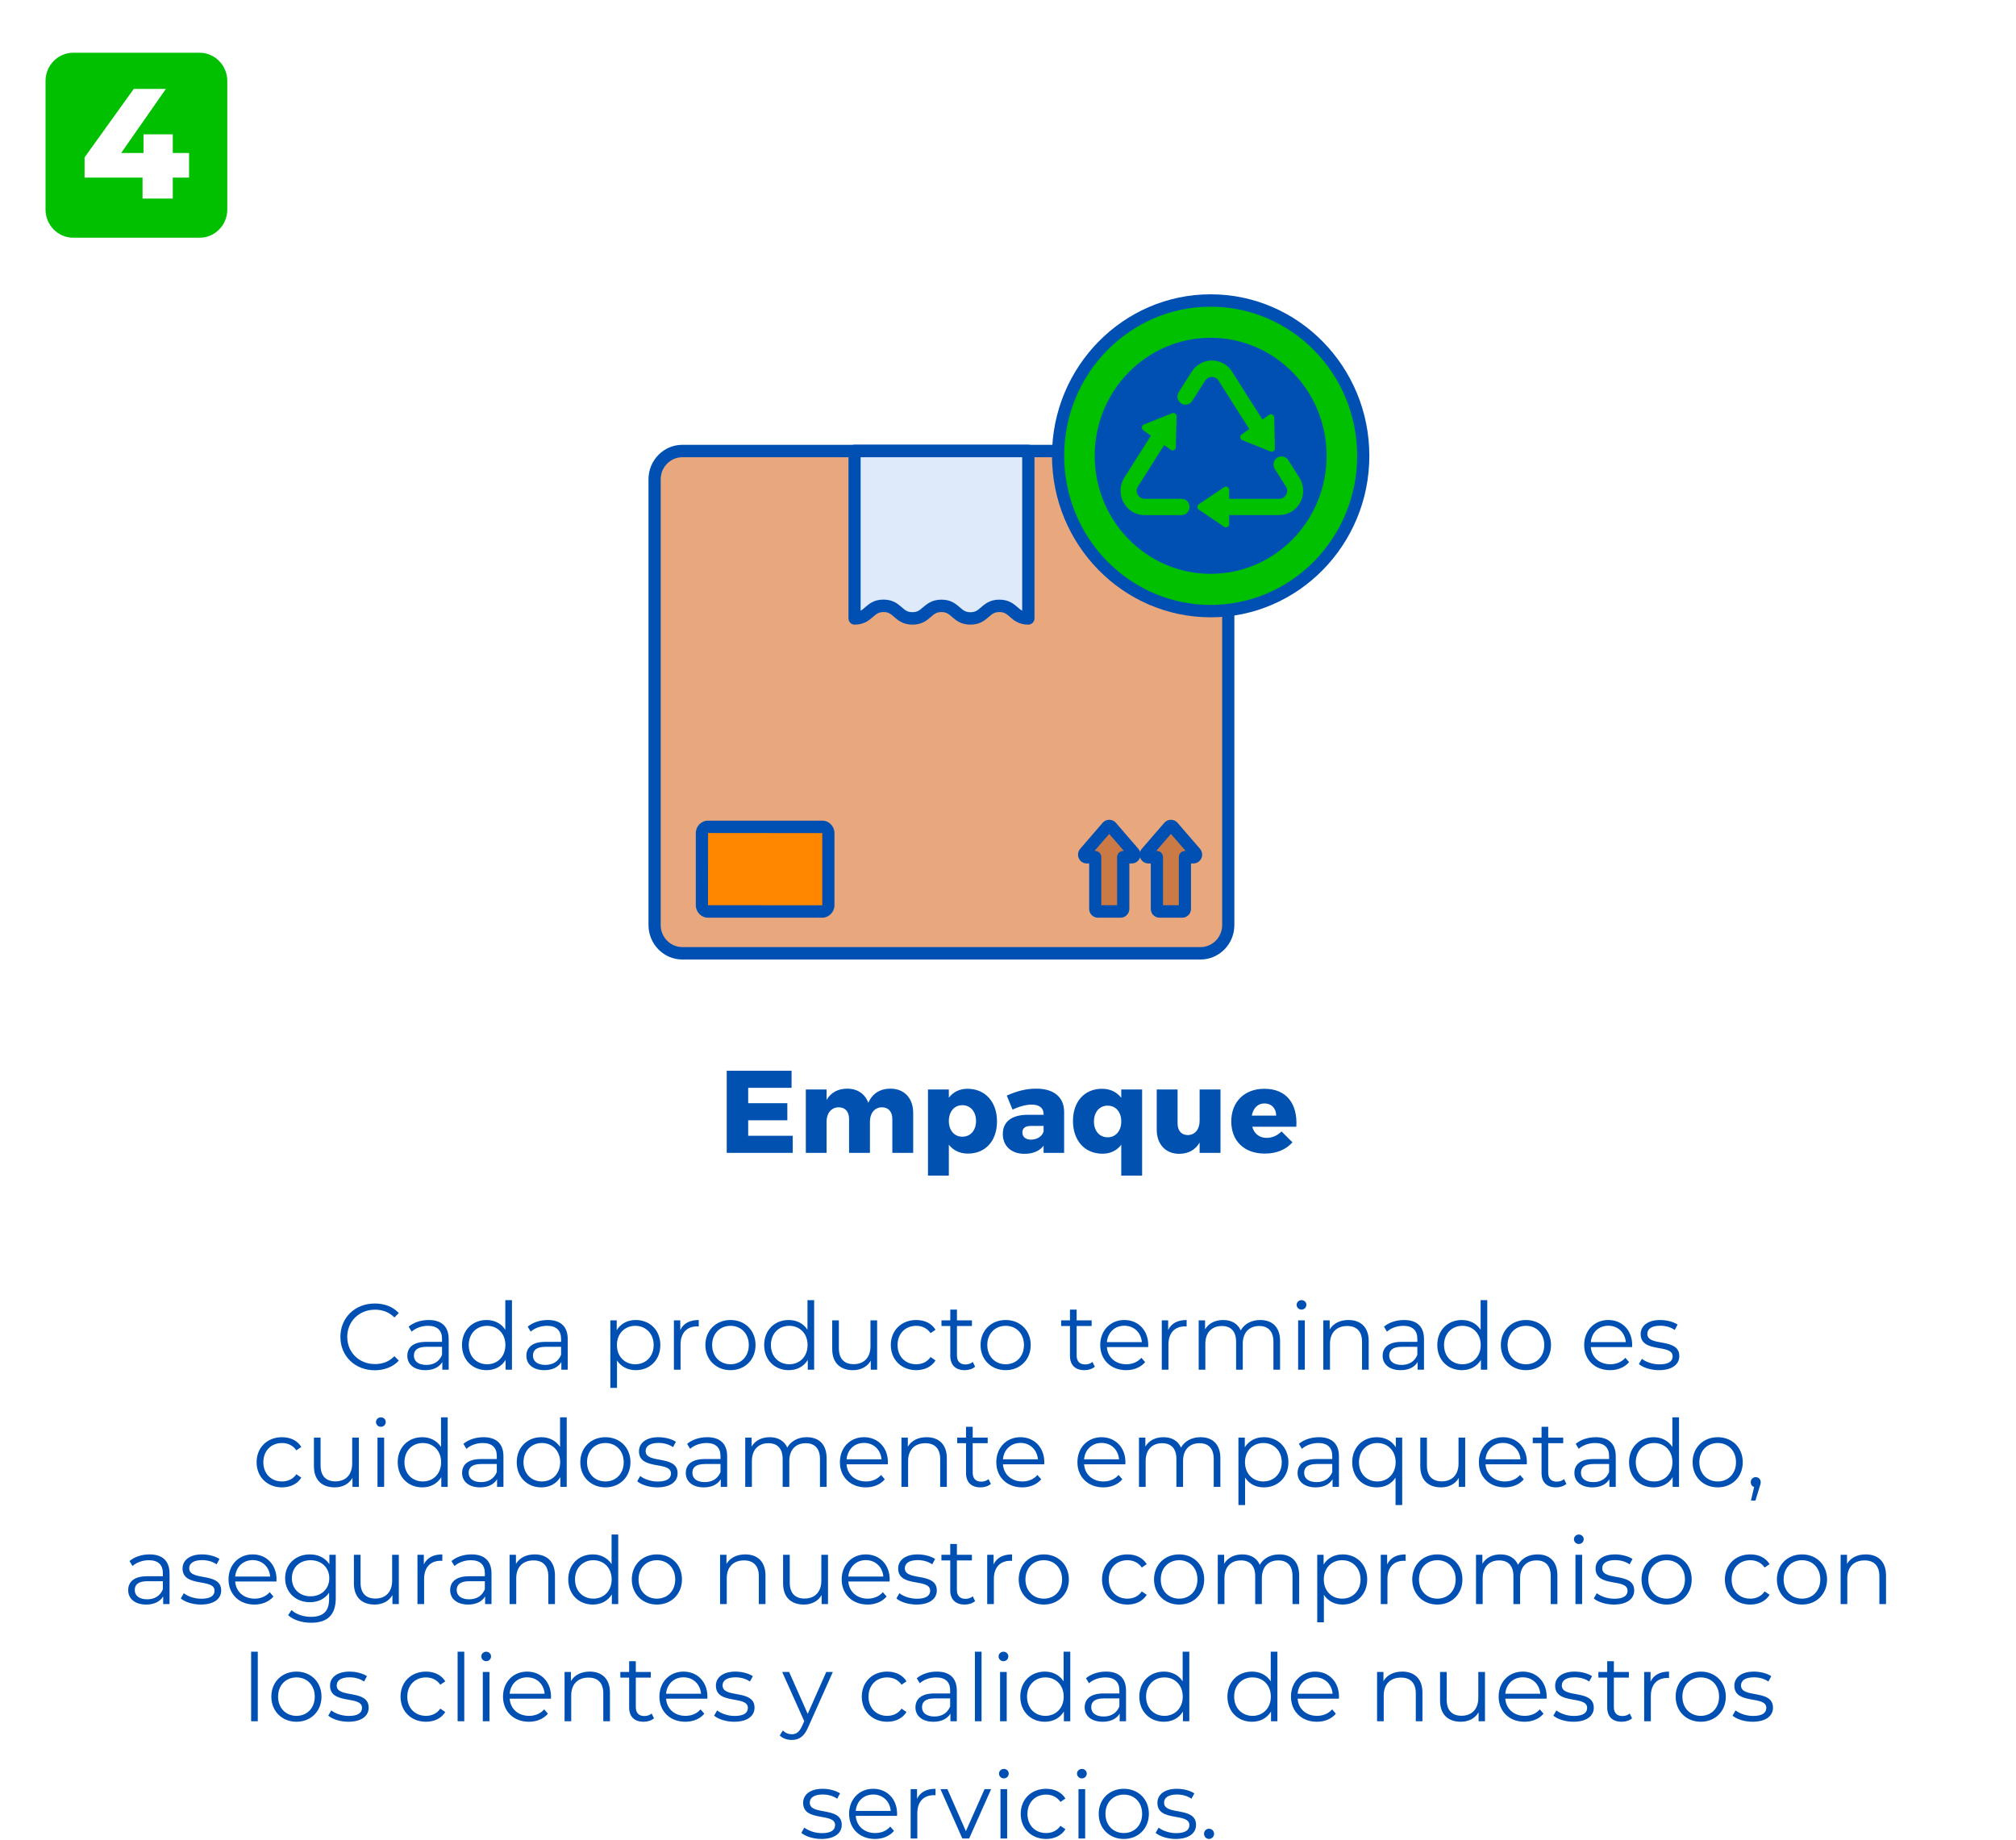
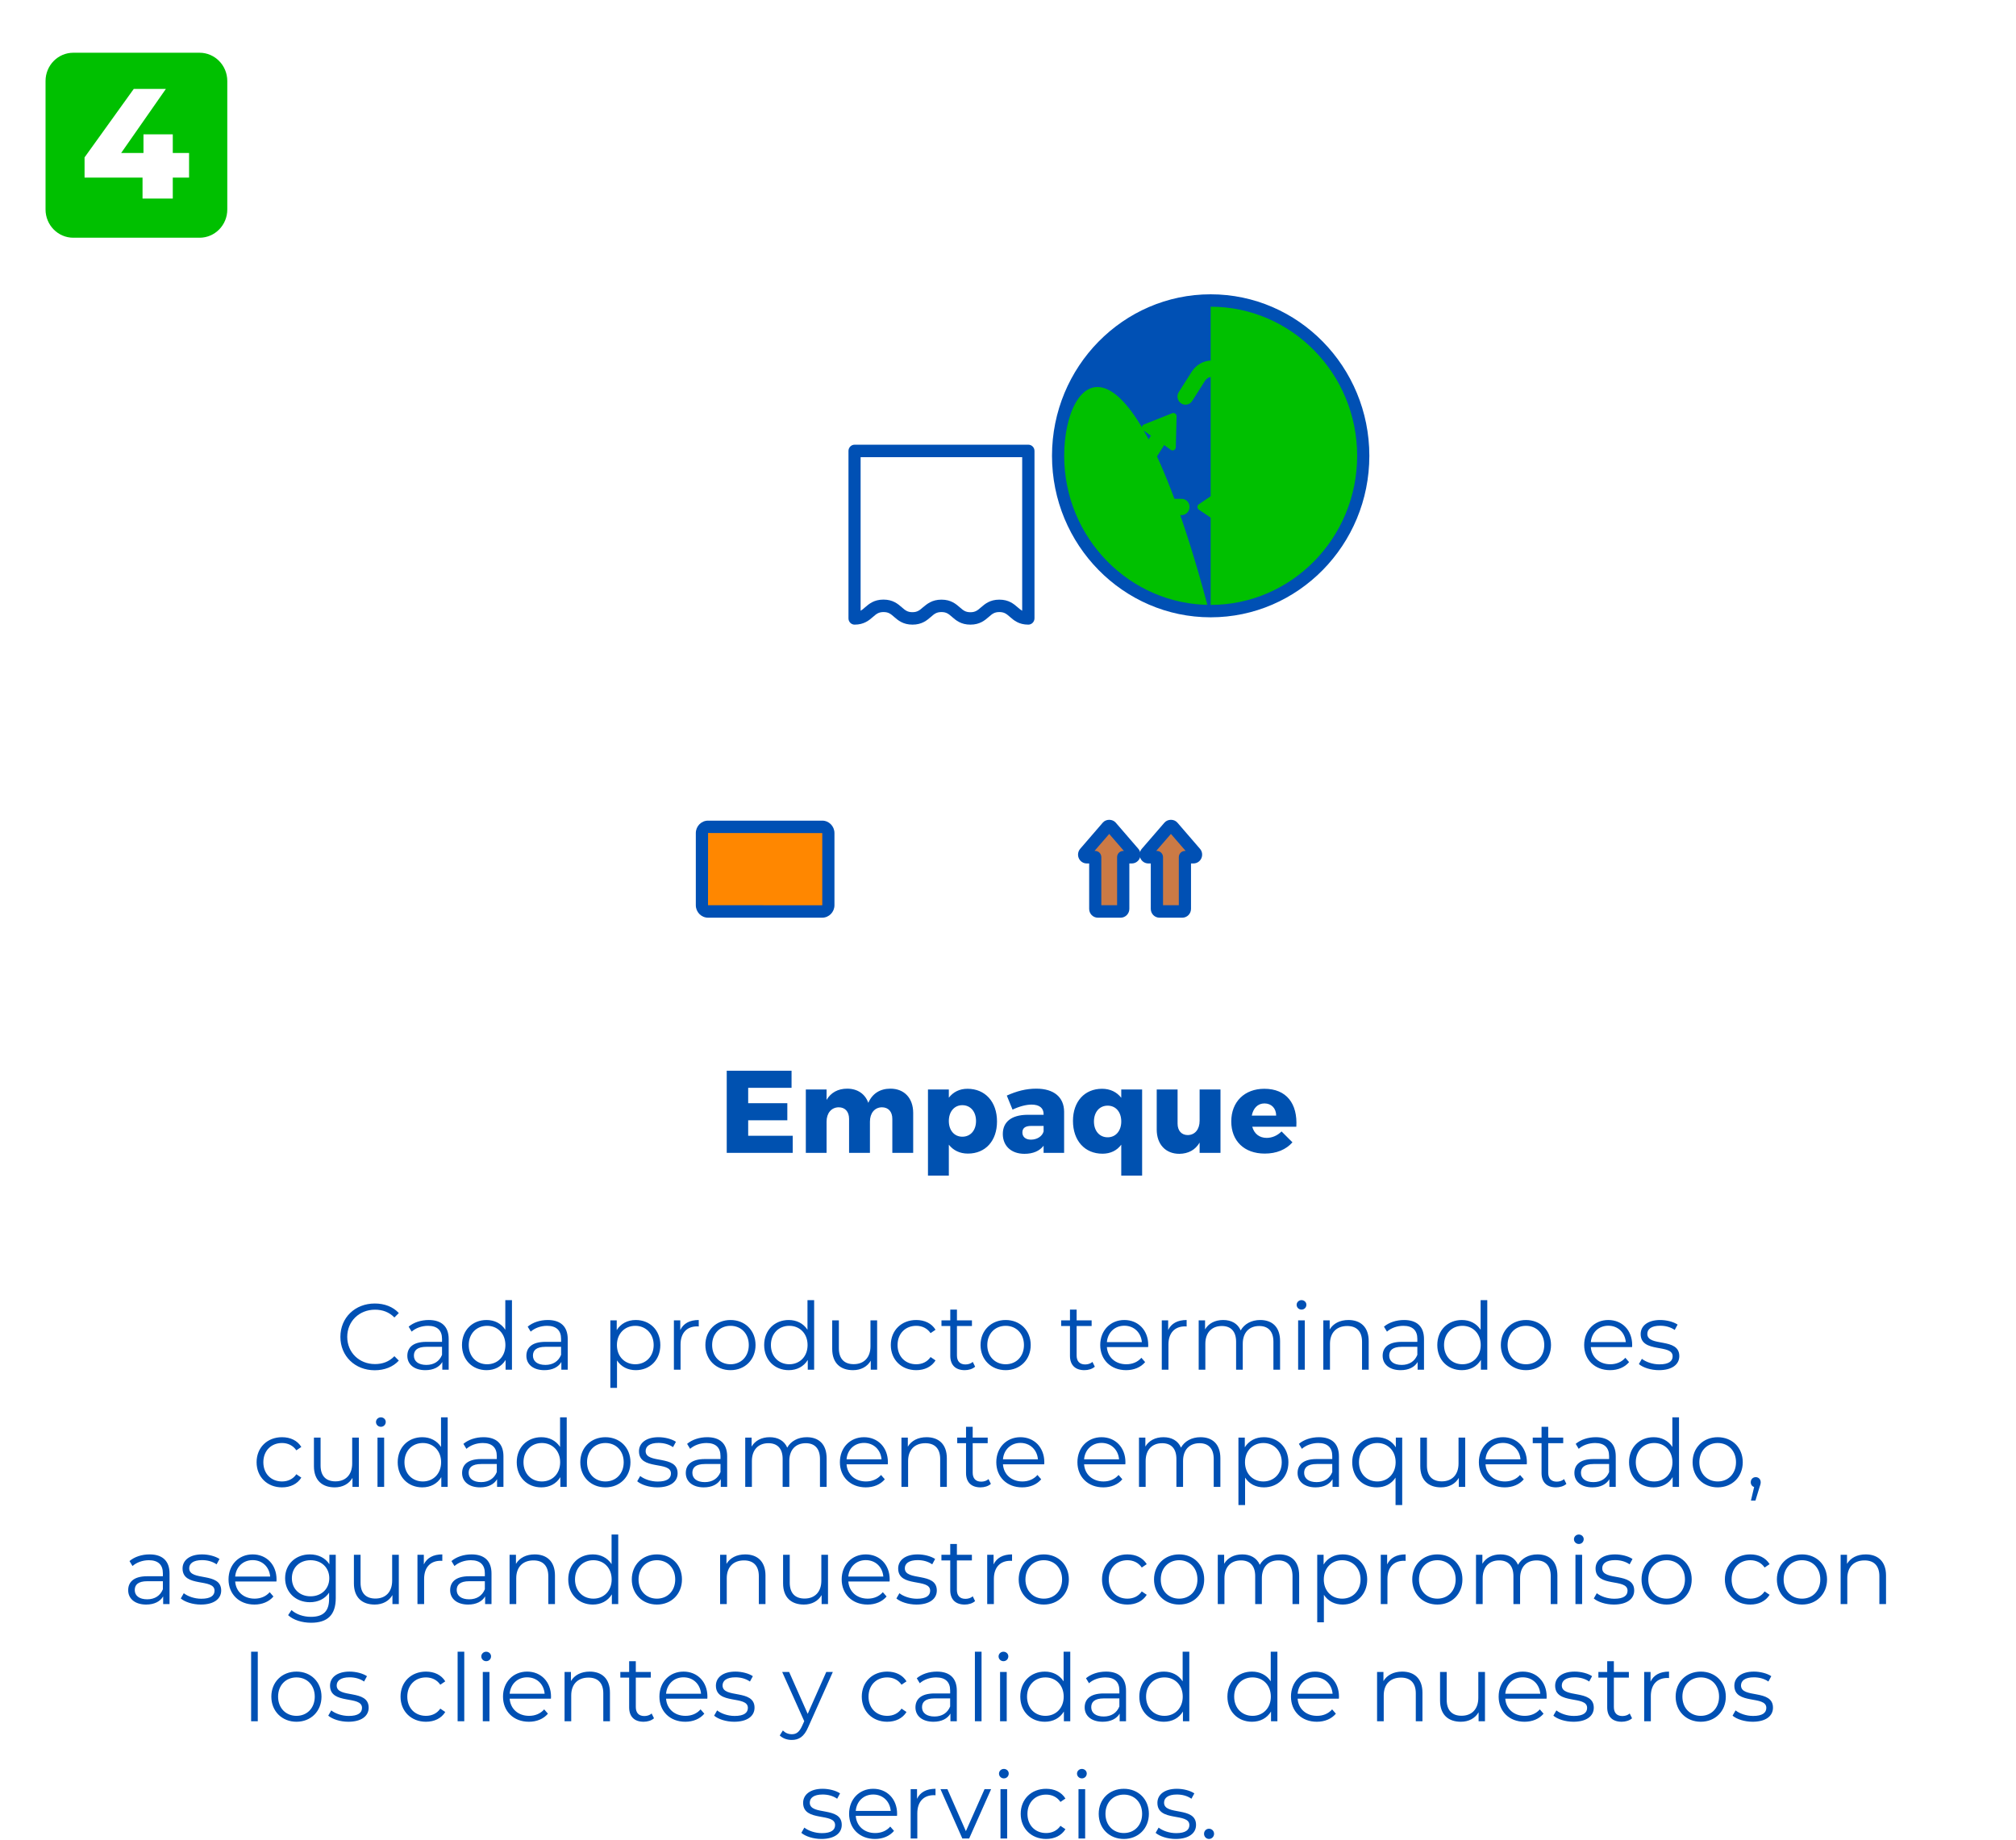
<svg xmlns="http://www.w3.org/2000/svg" xmlns:xlink="http://www.w3.org/1999/xlink" width="344" height="314" viewBox="0 0 344 314" fill="none">
  <rect x="0.771" width="49.337" height="50.224" fill="url(#pattern0_1968_1078)" />
  <path d="M34.052 40.569H12.509C9.891 40.569 7.771 38.412 7.771 35.746V13.823C7.771 11.157 9.891 9 12.509 9H34.045C36.664 9 38.783 11.157 38.783 13.823V35.746C38.79 38.412 36.664 40.569 34.052 40.569Z" fill="#00C000" />
  <path d="M14.429 30.307V26.858L22.824 15.175H28.305L20.151 26.858L17.638 26.11H32.262V30.307H14.429ZM24.322 33.89V30.307L24.482 26.11V22.928H29.482V33.89H24.322Z" fill="white" />
-   <path d="M204.851 162.689H116.432C113.82 162.689 111.693 160.534 111.693 157.865V81.788C111.693 79.129 113.811 76.964 116.432 76.964H204.851C207.463 76.964 209.589 79.119 209.589 81.788V157.865C209.589 160.524 207.472 162.689 204.851 162.689Z" fill="#E8A77C" />
-   <path d="M175.466 105.542C173 105.542 173 103.396 170.525 103.396C168.06 103.396 168.06 105.542 165.585 105.542C163.111 105.542 163.111 103.396 160.645 103.396C158.171 103.396 158.171 105.542 155.705 105.542C153.23 105.542 153.23 103.396 150.765 103.396C148.299 103.396 148.29 105.542 145.825 105.542V76.964H175.475V105.542H175.466Z" fill="#DEE9FA" />
  <path d="M140.299 155.542H120.822C120.245 155.542 119.768 155.066 119.768 154.469V142.163C119.768 141.575 120.236 141.09 120.822 141.09H140.299C140.876 141.09 141.353 141.566 141.353 142.163V154.469C141.343 155.066 140.876 155.542 140.299 155.542Z" fill="#FF8700" />
  <path d="M195.942 146.287H197.408V155.103C197.408 155.346 197.601 155.542 197.839 155.542H201.752C201.991 155.542 202.183 155.346 202.183 155.103V146.287H203.65C204.025 146.287 204.227 145.839 203.98 145.549L200.13 141.09C199.956 140.894 199.654 140.894 199.479 141.09L195.63 145.549C195.373 145.829 195.575 146.287 195.942 146.287Z" fill="#CB7A45" />
  <path d="M185.42 146.287H186.886V155.103C186.886 155.346 187.079 155.542 187.317 155.542H191.231C191.469 155.542 191.662 155.346 191.662 155.103V146.287H193.128C193.504 146.287 193.706 145.839 193.458 145.549L189.609 141.09C189.434 140.894 189.132 140.894 188.958 141.09L185.108 145.549C184.852 145.829 185.044 146.287 185.42 146.287Z" fill="#CB7A45" />
-   <path d="M204.85 163.744H116.431C113.242 163.744 110.657 161.103 110.657 157.866V81.788C110.657 78.541 113.251 75.91 116.431 75.91H204.85C208.04 75.91 210.624 78.55 210.624 81.788V157.866C210.634 161.103 208.04 163.744 204.85 163.744ZM116.431 78.028C114.397 78.028 112.738 79.717 112.738 81.788V157.866C112.738 159.937 114.397 161.626 116.431 161.626H204.85C206.885 161.626 208.544 159.937 208.544 157.866V81.788C208.544 79.717 206.885 78.028 204.85 78.028H116.431Z" fill="#0050B4" />
  <path d="M175.466 106.596C173.843 106.596 173 105.859 172.322 105.271C171.754 104.776 171.378 104.45 170.525 104.45C169.673 104.45 169.297 104.776 168.729 105.271C168.051 105.859 167.198 106.596 165.585 106.596C163.963 106.596 163.12 105.859 162.442 105.271C161.873 104.776 161.498 104.45 160.645 104.45C159.793 104.45 159.417 104.776 158.849 105.271C158.17 105.859 157.318 106.596 155.705 106.596C154.083 106.596 153.239 105.859 152.561 105.271C151.993 104.776 151.617 104.45 150.765 104.45C149.912 104.45 149.537 104.776 148.968 105.271C148.29 105.859 147.438 106.596 145.825 106.596C145.247 106.596 144.78 106.12 144.78 105.532V76.954C144.78 76.366 145.247 75.89 145.825 75.89H175.475C176.052 75.89 176.52 76.366 176.52 76.954V105.532C176.51 106.12 176.043 106.596 175.466 106.596ZM160.645 102.332C162.267 102.332 163.111 103.069 163.789 103.657C164.357 104.151 164.733 104.478 165.585 104.478C166.438 104.478 166.813 104.151 167.382 103.657C168.06 103.069 168.912 102.332 170.525 102.332C172.148 102.332 172.991 103.069 173.669 103.657C173.944 103.89 174.164 104.086 174.421 104.226V78.018H146.851V104.226C147.108 104.086 147.337 103.89 147.603 103.647C148.281 103.06 149.133 102.323 150.746 102.323C152.369 102.323 153.212 103.06 153.89 103.647C154.458 104.142 154.834 104.469 155.687 104.469C156.539 104.469 156.915 104.142 157.483 103.647C158.18 103.069 159.032 102.332 160.645 102.332Z" fill="#0050B4" />
  <path d="M140.298 156.606H120.821C119.666 156.606 118.731 155.654 118.731 154.479V142.172C118.731 140.997 119.666 140.045 120.821 140.045H140.298C141.453 140.045 142.387 140.997 142.387 142.172V154.479C142.387 155.645 141.453 156.606 140.298 156.606ZM120.821 142.154L120.812 154.479L140.298 154.488C140.307 154.488 140.307 154.479 140.307 154.479V142.172L120.821 142.154Z" fill="#0050B4" />
  <path d="M201.752 156.606H197.838C197.023 156.606 196.363 155.934 196.363 155.104V147.35H195.941C195.364 147.35 194.832 147.005 194.594 146.464C194.355 145.932 194.447 145.298 194.832 144.85L198.691 140.39C199.25 139.746 200.35 139.737 200.909 140.39L204.758 144.85C205.143 145.288 205.235 145.923 204.997 146.464C204.758 147.005 204.227 147.35 203.649 147.35H203.228V155.104C203.228 155.925 202.568 156.606 201.752 156.606ZM198.452 154.478H201.147V146.277C201.147 145.689 201.614 145.214 202.192 145.214H202.311L199.8 142.312L197.288 145.214H197.408C197.985 145.214 198.452 145.689 198.452 146.277V154.478Z" fill="#0050B4" />
  <path d="M191.231 156.606H187.326C186.51 156.606 185.85 155.934 185.85 155.104V147.35H185.429C184.851 147.35 184.32 147.005 184.082 146.464C183.843 145.932 183.935 145.298 184.32 144.85L188.169 140.39C188.728 139.737 189.828 139.746 190.387 140.39L194.237 144.85C194.622 145.288 194.713 145.923 194.475 146.464C194.237 147.005 193.705 147.35 193.128 147.35H192.706V155.104C192.706 155.925 192.037 156.606 191.231 156.606ZM187.922 154.478H190.616V146.277C190.616 145.689 191.084 145.214 191.661 145.214H191.78L189.269 142.312L186.758 145.214H186.877C187.454 145.214 187.922 145.689 187.922 146.277V154.478Z" fill="#0050B4" />
  <path d="M206.583 104.292C220.964 104.292 232.622 92.424 232.622 77.785C232.622 63.146 220.964 51.278 206.583 51.278C192.202 51.278 180.544 63.146 180.544 77.785C180.544 92.424 192.202 104.292 206.583 104.292Z" fill="#00C000" />
-   <path d="M206.582 97.929C217.511 97.929 226.37 88.91 226.37 77.785C226.37 66.66 217.511 57.642 206.582 57.642C195.653 57.642 186.794 66.66 186.794 77.785C186.794 88.91 195.653 97.929 206.582 97.929Z" fill="#0050B4" />
-   <path d="M206.583 105.346C191.652 105.346 179.508 92.984 179.508 77.785C179.508 62.586 191.652 50.224 206.583 50.224C221.513 50.224 233.658 62.586 233.658 77.785C233.658 92.984 221.513 105.346 206.583 105.346ZM206.583 52.342C192.798 52.342 181.589 63.753 181.589 77.785C181.589 91.818 192.798 103.228 206.583 103.228C220.368 103.228 231.577 91.818 231.577 77.785C231.577 63.753 220.359 52.342 206.583 52.342Z" fill="#0050B4" />
+   <path d="M206.583 105.346C191.652 105.346 179.508 92.984 179.508 77.785C179.508 62.586 191.652 50.224 206.583 50.224C221.513 50.224 233.658 62.586 233.658 77.785C233.658 92.984 221.513 105.346 206.583 105.346ZC192.798 52.342 181.589 63.753 181.589 77.785C181.589 91.818 192.798 103.228 206.583 103.228C220.368 103.228 231.577 91.818 231.577 77.785C231.577 63.753 220.359 52.342 206.583 52.342Z" fill="#0050B4" />
  <path d="M206.793 64.322C207.261 64.322 207.682 64.555 207.93 64.956L208.956 66.579C211.779 71.021 211.779 71.021 212.622 72.346L213.145 73.166C213.154 73.185 213.172 73.194 213.181 73.204L211.862 74.146C211.504 74.398 211.568 74.958 211.972 75.117L216.802 77.048C217.168 77.197 217.553 76.917 217.544 76.516L217.416 71.235C217.407 70.797 216.912 70.545 216.554 70.797L215.418 71.608L214.923 70.825C214.08 69.5 214.08 69.5 211.257 65.049L210.23 63.426C209.469 62.232 208.186 61.523 206.793 61.523C205.4 61.523 204.117 62.232 203.356 63.426L201.138 66.915C200.726 67.559 200.909 68.418 201.541 68.837C202.174 69.257 203.017 69.07 203.429 68.427L205.648 64.937C205.913 64.545 206.326 64.322 206.793 64.322Z" fill="#00C000" />
  <path d="M221.706 81.489L219.818 78.522C219.406 77.879 218.562 77.692 217.93 78.112C217.298 78.532 217.114 79.39 217.527 80.034L219.415 83.001C219.809 83.626 219.58 84.195 219.47 84.41C219.351 84.624 219.002 85.128 218.278 85.128H209.736V83.598C209.736 83.159 209.25 82.889 208.893 83.131L204.567 86.052C204.246 86.276 204.246 86.761 204.567 86.975L208.893 89.896C209.259 90.138 209.736 89.877 209.736 89.429V87.899H218.278C219.781 87.899 221.156 87.069 221.871 85.725C222.577 84.4 222.522 82.767 221.706 81.489Z" fill="#00C000" />
  <path d="M201.625 85.128H195.319C194.595 85.128 194.247 84.624 194.127 84.409C194.008 84.195 193.788 83.626 194.182 83.001L198.646 75.956L199.783 76.768C200.14 77.02 200.626 76.768 200.635 76.329L200.763 71.049C200.772 70.647 200.378 70.377 200.021 70.517L195.191 72.448C194.787 72.607 194.723 73.166 195.081 73.418L196.4 74.361C196.391 74.379 196.382 74.389 196.364 74.398L191.864 81.489C191.048 82.767 190.993 84.4 191.708 85.734C192.423 87.078 193.797 87.908 195.301 87.908H201.606C202.358 87.908 202.972 87.283 202.972 86.518C202.99 85.753 202.376 85.128 201.625 85.128Z" fill="#00C000" />
  <path d="M124.006 182.724H135.066V185.644H127.666V188.264H134.346V191.184H127.666V193.824H135.266V196.744H124.006V182.724ZM151.942 185.784C154.282 185.784 155.822 187.384 155.822 189.924V196.744H152.262V190.944C152.262 189.704 151.582 188.964 150.482 188.964C149.222 188.984 148.442 189.984 148.442 191.404V196.744H144.882V190.944C144.882 189.704 144.202 188.964 143.102 188.964C141.842 188.984 141.042 189.984 141.042 191.404V196.744H137.502V185.924H141.042V187.704C141.782 186.444 143.002 185.784 144.562 185.784C146.322 185.784 147.622 186.684 148.162 188.204C148.862 186.604 150.182 185.784 151.942 185.784ZM165.084 185.804C168.104 185.804 170.124 188.024 170.124 191.384C170.124 194.684 168.164 196.864 165.164 196.864C163.784 196.864 162.664 196.324 161.904 195.344V200.624H158.344V185.924H161.904V187.324C162.664 186.344 163.744 185.804 165.084 185.804ZM164.204 193.984C165.604 193.984 166.544 192.904 166.544 191.304C166.544 189.704 165.604 188.604 164.204 188.604C162.844 188.604 161.904 189.704 161.904 191.304C161.904 192.904 162.844 193.984 164.204 193.984ZM176.835 185.784C179.815 185.784 181.555 187.224 181.575 189.704V196.744H178.075V195.524C177.375 196.424 176.275 196.904 174.815 196.904C172.495 196.904 171.115 195.504 171.115 193.524C171.115 191.464 172.575 190.284 175.255 190.244H178.075V190.124C178.075 189.104 177.375 188.504 176.015 188.504C175.115 188.504 173.935 188.804 172.775 189.364L171.795 186.964C173.495 186.204 175.055 185.784 176.835 185.784ZM175.915 194.484C176.975 194.484 177.855 193.904 178.075 193.084V192.144H175.955C174.955 192.144 174.455 192.504 174.455 193.264C174.455 194.004 174.995 194.484 175.915 194.484ZM191.326 185.924H194.886V200.624H191.326V195.344C190.586 196.344 189.486 196.884 188.126 196.884C185.086 196.884 183.086 194.644 183.086 191.284C183.086 187.984 185.066 185.804 188.046 185.804C189.446 185.804 190.566 186.364 191.326 187.344V185.924ZM189.006 194.084C190.386 194.084 191.326 192.984 191.326 191.384C191.326 189.764 190.386 188.684 189.006 188.684C187.606 188.684 186.666 189.784 186.666 191.384C186.666 192.984 187.606 194.084 189.006 194.084ZM204.697 185.924H208.257V196.744H204.697V194.984C203.957 196.244 202.777 196.884 201.237 196.904C198.897 196.904 197.377 195.284 197.377 192.764V185.924H200.937V191.744C200.937 192.964 201.617 193.704 202.677 193.704C203.937 193.684 204.697 192.684 204.697 191.264V185.924ZM215.738 185.804C219.518 185.804 221.438 188.344 221.198 192.284H213.678C214.018 193.504 214.918 194.184 216.138 194.184C217.058 194.184 217.958 193.804 218.678 193.084L220.538 194.944C219.438 196.184 217.818 196.864 215.818 196.864C212.278 196.864 210.098 194.684 210.098 191.384C210.098 188.024 212.358 185.804 215.738 185.804ZM213.598 190.384H217.758C217.758 189.144 216.958 188.304 215.758 188.304C214.598 188.304 213.838 189.144 213.598 190.384Z" fill="#0051B0" />
  <path d="M63.939 233.84C60.579 233.84 58.083 231.424 58.083 228.144C58.083 224.864 60.579 222.448 63.955 222.448C65.587 222.448 67.059 222.992 68.051 224.08L67.299 224.832C66.387 223.904 65.267 223.504 63.987 223.504C61.283 223.504 59.251 225.488 59.251 228.144C59.251 230.8 61.283 232.784 63.987 232.784C65.267 232.784 66.387 232.384 67.299 231.44L68.051 232.192C67.059 233.28 65.587 233.84 63.939 233.84ZM73.154 225.264C75.33 225.264 76.562 226.352 76.562 228.528V233.744H75.474V232.432C74.962 233.296 73.97 233.824 72.578 233.824C70.674 233.824 69.506 232.832 69.506 231.376C69.506 230.08 70.338 228.992 72.754 228.992H75.426V228.48C75.426 227.04 74.61 226.256 73.042 226.256C71.954 226.256 70.93 226.64 70.242 227.248L69.73 226.4C70.578 225.68 71.826 225.264 73.154 225.264ZM72.754 232.928C74.034 232.928 74.978 232.32 75.426 231.216V229.84H72.786C71.154 229.84 70.626 230.48 70.626 231.344C70.626 232.32 71.41 232.928 72.754 232.928ZM86.223 221.872H87.359V233.744H86.271V232.08C85.583 233.216 84.415 233.824 83.023 233.824C80.623 233.824 78.831 232.08 78.831 229.536C78.831 226.992 80.623 225.264 83.023 225.264C84.367 225.264 85.519 225.84 86.223 226.928V221.872ZM83.119 232.816C84.895 232.816 86.239 231.504 86.239 229.536C86.239 227.568 84.895 226.256 83.119 226.256C81.327 226.256 79.983 227.568 79.983 229.536C79.983 231.504 81.327 232.816 83.119 232.816ZM93.466 225.264C95.642 225.264 96.874 226.352 96.874 228.528V233.744H95.787V232.432C95.275 233.296 94.282 233.824 92.891 233.824C90.987 233.824 89.819 232.832 89.819 231.376C89.819 230.08 90.65 228.992 93.067 228.992H95.739V228.48C95.739 227.04 94.922 226.256 93.355 226.256C92.266 226.256 91.243 226.64 90.555 227.248L90.043 226.4C90.891 225.68 92.138 225.264 93.466 225.264ZM93.067 232.928C94.347 232.928 95.29 232.32 95.739 231.216V229.84H93.099C91.466 229.84 90.939 230.48 90.939 231.344C90.939 232.32 91.722 232.928 93.067 232.928ZM108.483 225.264C110.883 225.264 112.675 226.992 112.675 229.536C112.675 232.096 110.883 233.824 108.483 233.824C107.139 233.824 105.987 233.248 105.283 232.16V236.848H104.147V225.328H105.235V226.992C105.923 225.872 107.091 225.264 108.483 225.264ZM108.403 232.816C110.179 232.816 111.539 231.504 111.539 229.536C111.539 227.584 110.179 226.256 108.403 226.256C106.611 226.256 105.267 227.584 105.267 229.536C105.267 231.504 106.611 232.816 108.403 232.816ZM116.079 226.976C116.607 225.856 117.679 225.264 119.231 225.264V226.368C119.135 226.368 119.039 226.352 118.959 226.352C117.199 226.352 116.127 227.472 116.127 229.456V233.744H114.991V225.328H116.079V226.976ZM124.65 233.824C122.186 233.824 120.362 232.032 120.362 229.536C120.362 227.04 122.186 225.264 124.65 225.264C127.114 225.264 128.922 227.04 128.922 229.536C128.922 232.032 127.114 233.824 124.65 233.824ZM124.65 232.816C126.442 232.816 127.77 231.504 127.77 229.536C127.77 227.568 126.442 226.256 124.65 226.256C122.858 226.256 121.514 227.568 121.514 229.536C121.514 231.504 122.858 232.816 124.65 232.816ZM137.785 221.872H138.921V233.744H137.833V232.08C137.145 233.216 135.977 233.824 134.585 233.824C132.185 233.824 130.393 232.08 130.393 229.536C130.393 226.992 132.185 225.264 134.585 225.264C135.929 225.264 137.081 225.84 137.785 226.928V221.872ZM134.681 232.816C136.457 232.816 137.801 231.504 137.801 229.536C137.801 227.568 136.457 226.256 134.681 226.256C132.889 226.256 131.545 227.568 131.545 229.536C131.545 231.504 132.889 232.816 134.681 232.816ZM148.533 225.328H149.669V233.744H148.581V232.208C147.989 233.232 146.901 233.824 145.557 233.824C143.413 233.824 142.005 232.624 142.005 230.208V225.328H143.141V230.096C143.141 231.888 144.069 232.8 145.669 232.8C147.429 232.8 148.533 231.664 148.533 229.744V225.328ZM156.339 233.824C153.827 233.824 152.003 232.048 152.003 229.536C152.003 227.024 153.827 225.264 156.339 225.264C157.763 225.264 158.963 225.824 159.635 226.928L158.787 227.504C158.211 226.656 157.315 226.256 156.339 226.256C154.499 226.256 153.155 227.568 153.155 229.536C153.155 231.52 154.499 232.816 156.339 232.816C157.315 232.816 158.211 232.432 158.787 231.584L159.635 232.16C158.963 233.248 157.763 233.824 156.339 233.824ZM165.992 232.416L166.392 233.232C165.944 233.632 165.272 233.824 164.616 233.824C163.032 233.824 162.152 232.928 162.152 231.376V226.288H160.648V225.328H162.152V223.488H163.288V225.328H165.848V226.288H163.288V231.312C163.288 232.304 163.8 232.848 164.744 232.848C165.208 232.848 165.672 232.704 165.992 232.416ZM171.603 233.824C169.139 233.824 167.315 232.032 167.315 229.536C167.315 227.04 169.139 225.264 171.603 225.264C174.067 225.264 175.875 227.04 175.875 229.536C175.875 232.032 174.067 233.824 171.603 233.824ZM171.603 232.816C173.395 232.816 174.723 231.504 174.723 229.536C174.723 227.568 173.395 226.256 171.603 226.256C169.811 226.256 168.467 227.568 168.467 229.536C168.467 231.504 169.811 232.816 171.603 232.816ZM186.414 232.416L186.814 233.232C186.366 233.632 185.694 233.824 185.038 233.824C183.454 233.824 182.574 232.928 182.574 231.376V226.288H181.07V225.328H182.574V223.488H183.71V225.328H186.27V226.288H183.71V231.312C183.71 232.304 184.222 232.848 185.166 232.848C185.63 232.848 186.094 232.704 186.414 232.416ZM195.929 229.536C195.929 229.632 195.913 229.76 195.913 229.888H188.873C189.001 231.648 190.345 232.816 192.185 232.816C193.209 232.816 194.121 232.448 194.761 231.712L195.401 232.448C194.649 233.344 193.481 233.824 192.153 233.824C189.529 233.824 187.737 232.032 187.737 229.536C187.737 227.04 189.481 225.264 191.849 225.264C194.217 225.264 195.929 227.008 195.929 229.536ZM191.849 226.24C190.217 226.24 189.017 227.392 188.873 229.04H194.841C194.697 227.392 193.497 226.24 191.849 226.24ZM199.329 226.976C199.857 225.856 200.929 225.264 202.481 225.264V226.368C202.385 226.368 202.289 226.352 202.209 226.352C200.449 226.352 199.377 227.472 199.377 229.456V233.744H198.241V225.328H199.329V226.976ZM215.034 225.264C217.082 225.264 218.426 226.448 218.426 228.864V233.744H217.29V228.976C217.29 227.2 216.394 226.288 214.874 226.288C213.146 226.288 212.058 227.408 212.058 229.328V233.744H210.922V228.976C210.922 227.2 210.026 226.288 208.49 226.288C206.778 226.288 205.674 227.408 205.674 229.328V233.744H204.538V225.328H205.626V226.864C206.218 225.856 207.306 225.264 208.714 225.264C210.106 225.264 211.194 225.856 211.706 227.04C212.314 225.952 213.514 225.264 215.034 225.264ZM222.083 223.488C221.619 223.488 221.251 223.12 221.251 222.672C221.251 222.24 221.619 221.872 222.083 221.872C222.547 221.872 222.915 222.224 222.915 222.656C222.915 223.12 222.563 223.488 222.083 223.488ZM221.507 233.744V225.328H222.643V233.744H221.507ZM230.092 225.264C232.14 225.264 233.548 226.448 233.548 228.864V233.744H232.412V228.976C232.412 227.2 231.484 226.288 229.884 226.288C228.076 226.288 226.94 227.408 226.94 229.328V233.744H225.804V225.328H226.892V226.88C227.5 225.856 228.636 225.264 230.092 225.264ZM239.576 225.264C241.752 225.264 242.984 226.352 242.984 228.528V233.744H241.896V232.432C241.384 233.296 240.392 233.824 239 233.824C237.096 233.824 235.928 232.832 235.928 231.376C235.928 230.08 236.76 228.992 239.176 228.992H241.848V228.48C241.848 227.04 241.032 226.256 239.464 226.256C238.376 226.256 237.352 226.64 236.664 227.248L236.152 226.4C237 225.68 238.248 225.264 239.576 225.264ZM239.176 232.928C240.456 232.928 241.4 232.32 241.848 231.216V229.84H239.208C237.576 229.84 237.048 230.48 237.048 231.344C237.048 232.32 237.832 232.928 239.176 232.928ZM252.645 221.872H253.781V233.744H252.693V232.08C252.005 233.216 250.837 233.824 249.445 233.824C247.045 233.824 245.253 232.08 245.253 229.536C245.253 226.992 247.045 225.264 249.445 225.264C250.789 225.264 251.941 225.84 252.645 226.928V221.872ZM249.541 232.816C251.317 232.816 252.661 231.504 252.661 229.536C252.661 227.568 251.317 226.256 249.541 226.256C247.749 226.256 246.405 227.568 246.405 229.536C246.405 231.504 247.749 232.816 249.541 232.816ZM260.384 233.824C257.92 233.824 256.096 232.032 256.096 229.536C256.096 227.04 257.92 225.264 260.384 225.264C262.848 225.264 264.656 227.04 264.656 229.536C264.656 232.032 262.848 233.824 260.384 233.824ZM260.384 232.816C262.176 232.816 263.504 231.504 263.504 229.536C263.504 227.568 262.176 226.256 260.384 226.256C258.592 226.256 257.248 227.568 257.248 229.536C257.248 231.504 258.592 232.816 260.384 232.816ZM278.507 229.536C278.507 229.632 278.491 229.76 278.491 229.888H271.451C271.579 231.648 272.923 232.816 274.763 232.816C275.787 232.816 276.699 232.448 277.339 231.712L277.979 232.448C277.227 233.344 276.059 233.824 274.731 233.824C272.107 233.824 270.315 232.032 270.315 229.536C270.315 227.04 272.059 225.264 274.427 225.264C276.795 225.264 278.507 227.008 278.507 229.536ZM274.427 226.24C272.795 226.24 271.595 227.392 271.451 229.04H277.419C277.275 227.392 276.075 226.24 274.427 226.24ZM283.075 233.824C281.683 233.824 280.339 233.376 279.651 232.784L280.163 231.888C280.835 232.416 281.971 232.832 283.155 232.832C284.755 232.832 285.411 232.288 285.411 231.456C285.411 229.264 279.955 230.992 279.955 227.664C279.955 226.288 281.139 225.264 283.283 225.264C284.371 225.264 285.555 225.568 286.259 226.048L285.763 226.96C285.027 226.448 284.147 226.24 283.283 226.24C281.763 226.24 281.091 226.832 281.091 227.632C281.091 229.904 286.547 228.192 286.547 231.424C286.547 232.88 285.267 233.824 283.075 233.824ZM48.12 253.824C45.608 253.824 43.784 252.048 43.784 249.536C43.784 247.024 45.608 245.264 48.12 245.264C49.544 245.264 50.744 245.824 51.416 246.928L50.568 247.504C49.992 246.656 49.096 246.256 48.12 246.256C46.28 246.256 44.936 247.568 44.936 249.536C44.936 251.52 46.28 252.816 48.12 252.816C49.096 252.816 49.992 252.432 50.568 251.584L51.416 252.16C50.744 253.248 49.544 253.824 48.12 253.824ZM60.096 245.328H61.231V253.744H60.144V252.208C59.551 253.232 58.464 253.824 57.12 253.824C54.975 253.824 53.568 252.624 53.568 250.208V245.328H54.703V250.096C54.703 251.888 55.632 252.8 57.231 252.8C58.992 252.8 60.096 251.664 60.096 249.744V245.328ZM64.989 243.488C64.525 243.488 64.157 243.12 64.157 242.672C64.157 242.24 64.525 241.872 64.989 241.872C65.453 241.872 65.821 242.224 65.821 242.656C65.821 243.12 65.469 243.488 64.989 243.488ZM64.413 253.744V245.328H65.549V253.744H64.413ZM75.254 241.872H76.39V253.744H75.302V252.08C74.614 253.216 73.446 253.824 72.054 253.824C69.654 253.824 67.862 252.08 67.862 249.536C67.862 246.992 69.654 245.264 72.054 245.264C73.398 245.264 74.55 245.84 75.254 246.928V241.872ZM72.15 252.816C73.926 252.816 75.27 251.504 75.27 249.536C75.27 247.568 73.926 246.256 72.15 246.256C70.358 246.256 69.014 247.568 69.014 249.536C69.014 251.504 70.358 252.816 72.15 252.816ZM82.498 245.264C84.674 245.264 85.906 246.352 85.906 248.528V253.744H84.818V252.432C84.306 253.296 83.314 253.824 81.922 253.824C80.018 253.824 78.85 252.832 78.85 251.376C78.85 250.08 79.682 248.992 82.098 248.992H84.77V248.48C84.77 247.04 83.954 246.256 82.386 246.256C81.298 246.256 80.274 246.64 79.586 247.248L79.074 246.4C79.922 245.68 81.17 245.264 82.498 245.264ZM82.098 252.928C83.378 252.928 84.322 252.32 84.77 251.216V249.84H82.13C80.498 249.84 79.97 250.48 79.97 251.344C79.97 252.32 80.754 252.928 82.098 252.928ZM95.567 241.872H96.703V253.744H95.615V252.08C94.927 253.216 93.758 253.824 92.367 253.824C89.966 253.824 88.174 252.08 88.174 249.536C88.174 246.992 89.966 245.264 92.367 245.264C93.71 245.264 94.862 245.84 95.567 246.928V241.872ZM92.463 252.816C94.239 252.816 95.582 251.504 95.582 249.536C95.582 247.568 94.239 246.256 92.463 246.256C90.671 246.256 89.326 247.568 89.326 249.536C89.326 251.504 90.671 252.816 92.463 252.816ZM103.306 253.824C100.842 253.824 99.018 252.032 99.018 249.536C99.018 247.04 100.842 245.264 103.306 245.264C105.77 245.264 107.578 247.04 107.578 249.536C107.578 252.032 105.77 253.824 103.306 253.824ZM103.306 252.816C105.098 252.816 106.426 251.504 106.426 249.536C106.426 247.568 105.098 246.256 103.306 246.256C101.514 246.256 100.17 247.568 100.17 249.536C100.17 251.504 101.514 252.816 103.306 252.816ZM112.153 253.824C110.761 253.824 109.417 253.376 108.729 252.784L109.241 251.888C109.913 252.416 111.049 252.832 112.233 252.832C113.833 252.832 114.489 252.288 114.489 251.456C114.489 249.264 109.033 250.992 109.033 247.664C109.033 246.288 110.217 245.264 112.361 245.264C113.449 245.264 114.633 245.568 115.337 246.048L114.841 246.96C114.105 246.448 113.225 246.24 112.361 246.24C110.841 246.24 110.169 246.832 110.169 247.632C110.169 249.904 115.625 248.192 115.625 251.424C115.625 252.88 114.345 253.824 112.153 253.824ZM120.67 245.264C122.846 245.264 124.078 246.352 124.078 248.528V253.744H122.99V252.432C122.478 253.296 121.486 253.824 120.094 253.824C118.19 253.824 117.022 252.832 117.022 251.376C117.022 250.08 117.854 248.992 120.27 248.992H122.942V248.48C122.942 247.04 122.126 246.256 120.558 246.256C119.47 246.256 118.446 246.64 117.758 247.248L117.246 246.4C118.094 245.68 119.342 245.264 120.67 245.264ZM120.27 252.928C121.55 252.928 122.494 252.32 122.942 251.216V249.84H120.302C118.67 249.84 118.142 250.48 118.142 251.344C118.142 252.32 118.926 252.928 120.27 252.928ZM137.659 245.264C139.707 245.264 141.051 246.448 141.051 248.864V253.744H139.915V248.976C139.915 247.2 139.019 246.288 137.499 246.288C135.771 246.288 134.683 247.408 134.683 249.328V253.744H133.547V248.976C133.547 247.2 132.651 246.288 131.115 246.288C129.403 246.288 128.299 247.408 128.299 249.328V253.744H127.163V245.328H128.251V246.864C128.843 245.856 129.931 245.264 131.339 245.264C132.731 245.264 133.819 245.856 134.331 247.04C134.939 245.952 136.139 245.264 137.659 245.264ZM151.507 249.536C151.507 249.632 151.491 249.76 151.491 249.888H144.451C144.579 251.648 145.923 252.816 147.763 252.816C148.787 252.816 149.699 252.448 150.339 251.712L150.979 252.448C150.227 253.344 149.059 253.824 147.731 253.824C145.107 253.824 143.315 252.032 143.315 249.536C143.315 247.04 145.059 245.264 147.427 245.264C149.795 245.264 151.507 247.008 151.507 249.536ZM147.427 246.24C145.795 246.24 144.595 247.392 144.451 249.04H150.419C150.275 247.392 149.075 246.24 147.427 246.24ZM158.107 245.264C160.155 245.264 161.563 246.448 161.563 248.864V253.744H160.427V248.976C160.427 247.2 159.499 246.288 157.899 246.288C156.091 246.288 154.955 247.408 154.955 249.328V253.744H153.819V245.328H154.907V246.88C155.515 245.856 156.651 245.264 158.107 245.264ZM168.679 252.416L169.079 253.232C168.631 253.632 167.959 253.824 167.303 253.824C165.719 253.824 164.839 252.928 164.839 251.376V246.288H163.335V245.328H164.839V243.488H165.975V245.328H168.535V246.288H165.975V251.312C165.975 252.304 166.487 252.848 167.431 252.848C167.895 252.848 168.359 252.704 168.679 252.416ZM178.195 249.536C178.195 249.632 178.179 249.76 178.179 249.888H171.139C171.267 251.648 172.611 252.816 174.451 252.816C175.475 252.816 176.387 252.448 177.027 251.712L177.667 252.448C176.915 253.344 175.747 253.824 174.419 253.824C171.795 253.824 170.003 252.032 170.003 249.536C170.003 247.04 171.747 245.264 174.115 245.264C176.483 245.264 178.195 247.008 178.195 249.536ZM174.115 246.24C172.483 246.24 171.283 247.392 171.139 249.04H177.107C176.963 247.392 175.763 246.24 174.115 246.24ZM192.038 249.536C192.038 249.632 192.022 249.76 192.022 249.888H184.982C185.11 251.648 186.454 252.816 188.294 252.816C189.318 252.816 190.23 252.448 190.87 251.712L191.51 252.448C190.758 253.344 189.59 253.824 188.262 253.824C185.638 253.824 183.846 252.032 183.846 249.536C183.846 247.04 185.59 245.264 187.958 245.264C190.326 245.264 192.038 247.008 192.038 249.536ZM187.958 246.24C186.326 246.24 185.126 247.392 184.982 249.04H190.95C190.806 247.392 189.606 246.24 187.958 246.24ZM204.847 245.264C206.895 245.264 208.239 246.448 208.239 248.864V253.744H207.103V248.976C207.103 247.2 206.207 246.288 204.687 246.288C202.959 246.288 201.871 247.408 201.871 249.328V253.744H200.735V248.976C200.735 247.2 199.839 246.288 198.303 246.288C196.591 246.288 195.487 247.408 195.487 249.328V253.744H194.351V245.328H195.439V246.864C196.031 245.856 197.119 245.264 198.527 245.264C199.919 245.264 201.007 245.856 201.519 247.04C202.127 245.952 203.327 245.264 204.847 245.264ZM215.655 245.264C218.055 245.264 219.847 246.992 219.847 249.536C219.847 252.096 218.055 253.824 215.655 253.824C214.311 253.824 213.159 253.248 212.455 252.16V256.848H211.319V245.328H212.407V246.992C213.095 245.872 214.263 245.264 215.655 245.264ZM215.575 252.816C217.351 252.816 218.711 251.504 218.711 249.536C218.711 247.584 217.351 246.256 215.575 246.256C213.783 246.256 212.439 247.584 212.439 249.536C212.439 251.504 213.783 252.816 215.575 252.816ZM225.06 245.264C227.236 245.264 228.468 246.352 228.468 248.528V253.744H227.38V252.432C226.868 253.296 225.876 253.824 224.484 253.824C222.58 253.824 221.412 252.832 221.412 251.376C221.412 250.08 222.244 248.992 224.66 248.992H227.332V248.48C227.332 247.04 226.516 246.256 224.948 246.256C223.86 246.256 222.836 246.64 222.148 247.248L221.636 246.4C222.484 245.68 223.732 245.264 225.06 245.264ZM224.66 252.928C225.94 252.928 226.884 252.32 227.332 251.216V249.84H224.692C223.06 249.84 222.532 250.48 222.532 251.344C222.532 252.32 223.316 252.928 224.66 252.928ZM238.177 245.328H239.265V256.848H238.129V252.16C237.425 253.248 236.273 253.824 234.929 253.824C232.529 253.824 230.737 252.096 230.737 249.536C230.737 246.992 232.529 245.264 234.929 245.264C236.321 245.264 237.489 245.872 238.177 246.992V245.328ZM235.025 252.816C236.801 252.816 238.145 251.504 238.145 249.536C238.145 247.584 236.801 246.256 235.025 246.256C233.233 246.256 231.889 247.584 231.889 249.536C231.889 251.504 233.233 252.816 235.025 252.816ZM248.877 245.328H250.013V253.744H248.925V252.208C248.333 253.232 247.245 253.824 245.901 253.824C243.757 253.824 242.349 252.624 242.349 250.208V245.328H243.485V250.096C243.485 251.888 244.413 252.8 246.013 252.8C247.773 252.8 248.877 251.664 248.877 249.744V245.328ZM260.538 249.536C260.538 249.632 260.522 249.76 260.522 249.888H253.482C253.61 251.648 254.954 252.816 256.794 252.816C257.818 252.816 258.73 252.448 259.37 251.712L260.01 252.448C259.258 253.344 258.09 253.824 256.762 253.824C254.138 253.824 252.346 252.032 252.346 249.536C252.346 247.04 254.09 245.264 256.458 245.264C258.826 245.264 260.538 247.008 260.538 249.536ZM256.458 246.24C254.826 246.24 253.626 247.392 253.482 249.04H259.45C259.306 247.392 258.106 246.24 256.458 246.24ZM266.883 252.416L267.283 253.232C266.835 253.632 266.163 253.824 265.507 253.824C263.923 253.824 263.043 252.928 263.043 251.376V246.288H261.539V245.328H263.043V243.488H264.179V245.328H266.739V246.288H264.179V251.312C264.179 252.304 264.691 252.848 265.635 252.848C266.099 252.848 266.563 252.704 266.883 252.416ZM272.295 245.264C274.471 245.264 275.703 246.352 275.703 248.528V253.744H274.615V252.432C274.103 253.296 273.111 253.824 271.719 253.824C269.815 253.824 268.647 252.832 268.647 251.376C268.647 250.08 269.479 248.992 271.895 248.992H274.567V248.48C274.567 247.04 273.751 246.256 272.183 246.256C271.095 246.256 270.071 246.64 269.383 247.248L268.871 246.4C269.719 245.68 270.967 245.264 272.295 245.264ZM271.895 252.928C273.175 252.928 274.119 252.32 274.567 251.216V249.84H271.927C270.295 249.84 269.767 250.48 269.767 251.344C269.767 252.32 270.551 252.928 271.895 252.928ZM285.363 241.872H286.499V253.744H285.411V252.08C284.723 253.216 283.555 253.824 282.163 253.824C279.763 253.824 277.971 252.08 277.971 249.536C277.971 246.992 279.763 245.264 282.163 245.264C283.507 245.264 284.659 245.84 285.363 246.928V241.872ZM282.259 252.816C284.035 252.816 285.379 251.504 285.379 249.536C285.379 247.568 284.035 246.256 282.259 246.256C280.467 246.256 279.123 247.568 279.123 249.536C279.123 251.504 280.467 252.816 282.259 252.816ZM293.103 253.824C290.639 253.824 288.815 252.032 288.815 249.536C288.815 247.04 290.639 245.264 293.103 245.264C295.567 245.264 297.375 247.04 297.375 249.536C297.375 252.032 295.567 253.824 293.103 253.824ZM293.103 252.816C294.895 252.816 296.223 251.504 296.223 249.536C296.223 247.568 294.895 246.256 293.103 246.256C291.311 246.256 289.967 247.568 289.967 249.536C289.967 251.504 291.311 252.816 293.103 252.816ZM299.588 252.08C300.084 252.08 300.436 252.464 300.436 252.944C300.436 253.216 300.372 253.424 300.212 253.872L299.54 256.08H298.772L299.316 253.76C298.98 253.664 298.74 253.36 298.74 252.944C298.74 252.448 299.108 252.08 299.588 252.08ZM25.521 265.264C27.697 265.264 28.929 266.352 28.929 268.528V273.744H27.841V272.432C27.329 273.296 26.337 273.824 24.945 273.824C23.041 273.824 21.873 272.832 21.873 271.376C21.873 270.08 22.705 268.992 25.121 268.992H27.793V268.48C27.793 267.04 26.977 266.256 25.409 266.256C24.321 266.256 23.297 266.64 22.609 267.248L22.097 266.4C22.945 265.68 24.193 265.264 25.521 265.264ZM25.121 272.928C26.401 272.928 27.345 272.32 27.793 271.216V269.84H25.153C23.521 269.84 22.993 270.48 22.993 271.344C22.993 272.32 23.777 272.928 25.121 272.928ZM34.271 273.824C32.879 273.824 31.535 273.376 30.847 272.784L31.359 271.888C32.031 272.416 33.167 272.832 34.351 272.832C35.951 272.832 36.607 272.288 36.607 271.456C36.607 269.264 31.151 270.992 31.151 267.664C31.151 266.288 32.335 265.264 34.479 265.264C35.567 265.264 36.751 265.568 37.455 266.048L36.959 266.96C36.223 266.448 35.343 266.24 34.479 266.24C32.959 266.24 32.287 266.832 32.287 267.632C32.287 269.904 37.743 268.192 37.743 271.424C37.743 272.88 36.463 273.824 34.271 273.824ZM47.187 269.536C47.187 269.632 47.171 269.76 47.171 269.888H40.131C40.259 271.648 41.603 272.816 43.443 272.816C44.467 272.816 45.379 272.448 46.019 271.712L46.659 272.448C45.907 273.344 44.739 273.824 43.411 273.824C40.787 273.824 38.995 272.032 38.995 269.536C38.995 267.04 40.739 265.264 43.107 265.264C45.475 265.264 47.187 267.008 47.187 269.536ZM43.107 266.24C41.475 266.24 40.275 267.392 40.131 269.04H46.099C45.955 267.392 44.755 266.24 43.107 266.24ZM56.203 265.328H57.291V272.72C57.291 275.616 55.867 276.928 53.083 276.928C51.547 276.928 50.043 276.464 49.163 275.632L49.739 274.768C50.539 275.488 51.755 275.92 53.051 275.92C55.179 275.92 56.155 274.944 56.155 272.864V271.792C55.451 272.864 54.251 273.424 52.875 273.424C50.475 273.424 48.651 271.744 48.651 269.328C48.651 266.912 50.475 265.264 52.875 265.264C54.283 265.264 55.499 265.84 56.203 266.944V265.328ZM52.987 272.416C54.843 272.416 56.187 271.152 56.187 269.328C56.187 267.504 54.843 266.256 52.987 266.256C51.131 266.256 49.803 267.504 49.803 269.328C49.803 271.152 51.131 272.416 52.987 272.416ZM66.916 265.328H68.052V273.744H66.964V272.208C66.372 273.232 65.284 273.824 63.94 273.824C61.796 273.824 60.388 272.624 60.388 270.208V265.328H61.524V270.096C61.524 271.888 62.452 272.8 64.052 272.8C65.812 272.8 66.916 271.664 66.916 269.744V265.328ZM72.321 266.976C72.849 265.856 73.921 265.264 75.473 265.264V266.368C75.377 266.368 75.281 266.352 75.201 266.352C73.441 266.352 72.369 267.472 72.369 269.456V273.744H71.233V265.328H72.321V266.976ZM80.459 265.264C82.635 265.264 83.867 266.352 83.867 268.528V273.744H82.779V272.432C82.267 273.296 81.275 273.824 79.883 273.824C77.979 273.824 76.811 272.832 76.811 271.376C76.811 270.08 77.643 268.992 80.059 268.992H82.731V268.48C82.731 267.04 81.915 266.256 80.347 266.256C79.259 266.256 78.235 266.64 77.547 267.248L77.035 266.4C77.883 265.68 79.131 265.264 80.459 265.264ZM80.059 272.928C81.339 272.928 82.283 272.32 82.731 271.216V269.84H80.091C78.459 269.84 77.931 270.48 77.931 271.344C77.931 272.32 78.715 272.928 80.059 272.928ZM91.24 265.264C93.288 265.264 94.696 266.448 94.696 268.864V273.744H93.56V268.976C93.56 267.2 92.632 266.288 91.032 266.288C89.224 266.288 88.088 267.408 88.088 269.328V273.744H86.952V265.328H88.04V266.88C88.648 265.856 89.784 265.264 91.24 265.264ZM104.356 261.872H105.492V273.744H104.404V272.08C103.716 273.216 102.548 273.824 101.156 273.824C98.755 273.824 96.963 272.08 96.963 269.536C96.963 266.992 98.755 265.264 101.156 265.264C102.5 265.264 103.652 265.84 104.356 266.928V261.872ZM101.252 272.816C103.028 272.816 104.372 271.504 104.372 269.536C104.372 267.568 103.028 266.256 101.252 266.256C99.46 266.256 98.115 267.568 98.115 269.536C98.115 271.504 99.46 272.816 101.252 272.816ZM112.095 273.824C109.631 273.824 107.807 272.032 107.807 269.536C107.807 267.04 109.631 265.264 112.095 265.264C114.559 265.264 116.367 267.04 116.367 269.536C116.367 272.032 114.559 273.824 112.095 273.824ZM112.095 272.816C113.887 272.816 115.215 271.504 115.215 269.536C115.215 267.568 113.887 266.256 112.095 266.256C110.303 266.256 108.959 267.568 108.959 269.536C108.959 271.504 110.303 272.816 112.095 272.816ZM127.162 265.264C129.21 265.264 130.618 266.448 130.618 268.864V273.744H129.482V268.976C129.482 267.2 128.554 266.288 126.954 266.288C125.146 266.288 124.01 267.408 124.01 269.328V273.744H122.874V265.328H123.962V266.88C124.57 265.856 125.706 265.264 127.162 265.264ZM140.15 265.328H141.286V273.744H140.198V272.208C139.606 273.232 138.518 273.824 137.174 273.824C135.03 273.824 133.622 272.624 133.622 270.208V265.328H134.758V270.096C134.758 271.888 135.686 272.8 137.286 272.8C139.046 272.8 140.15 271.664 140.15 269.744V265.328ZM151.812 269.536C151.812 269.632 151.796 269.76 151.796 269.888H144.756C144.884 271.648 146.228 272.816 148.068 272.816C149.092 272.816 150.004 272.448 150.644 271.712L151.284 272.448C150.532 273.344 149.364 273.824 148.036 273.824C145.412 273.824 143.62 272.032 143.62 269.536C143.62 267.04 145.364 265.264 147.732 265.264C150.1 265.264 151.812 267.008 151.812 269.536ZM147.732 266.24C146.1 266.24 144.9 267.392 144.756 269.04H150.724C150.58 267.392 149.38 266.24 147.732 266.24ZM156.38 273.824C154.988 273.824 153.644 273.376 152.956 272.784L153.468 271.888C154.14 272.416 155.276 272.832 156.46 272.832C158.06 272.832 158.716 272.288 158.716 271.456C158.716 269.264 153.26 270.992 153.26 267.664C153.26 266.288 154.444 265.264 156.588 265.264C157.676 265.264 158.86 265.568 159.564 266.048L159.068 266.96C158.332 266.448 157.452 266.24 156.588 266.24C155.068 266.24 154.396 266.832 154.396 267.632C154.396 269.904 159.852 268.192 159.852 271.424C159.852 272.88 158.572 273.824 156.38 273.824ZM165.984 272.416L166.384 273.232C165.936 273.632 165.264 273.824 164.608 273.824C163.024 273.824 162.144 272.928 162.144 271.376V266.288H160.64V265.328H162.144V263.488H163.28V265.328H165.84V266.288H163.28V271.312C163.28 272.304 163.792 272.848 164.736 272.848C165.2 272.848 165.664 272.704 165.984 272.416ZM169.54 266.976C170.068 265.856 171.14 265.264 172.692 265.264V266.368C172.596 266.368 172.5 266.352 172.42 266.352C170.66 266.352 169.588 267.472 169.588 269.456V273.744H168.452V265.328H169.54V266.976ZM178.111 273.824C175.647 273.824 173.823 272.032 173.823 269.536C173.823 267.04 175.647 265.264 178.111 265.264C180.575 265.264 182.383 267.04 182.383 269.536C182.383 272.032 180.575 273.824 178.111 273.824ZM178.111 272.816C179.903 272.816 181.231 271.504 181.231 269.536C181.231 267.568 179.903 266.256 178.111 266.256C176.319 266.256 174.975 267.568 174.975 269.536C174.975 271.504 176.319 272.816 178.111 272.816ZM192.378 273.824C189.866 273.824 188.042 272.048 188.042 269.536C188.042 267.024 189.866 265.264 192.378 265.264C193.802 265.264 195.002 265.824 195.674 266.928L194.826 267.504C194.25 266.656 193.354 266.256 192.378 266.256C190.538 266.256 189.194 267.568 189.194 269.536C189.194 271.52 190.538 272.816 192.378 272.816C193.354 272.816 194.25 272.432 194.826 271.584L195.674 272.16C195.002 273.248 193.802 273.824 192.378 273.824ZM201.205 273.824C198.741 273.824 196.917 272.032 196.917 269.536C196.917 267.04 198.741 265.264 201.205 265.264C203.669 265.264 205.477 267.04 205.477 269.536C205.477 272.032 203.669 273.824 201.205 273.824ZM201.205 272.816C202.997 272.816 204.325 271.504 204.325 269.536C204.325 267.568 202.997 266.256 201.205 266.256C199.413 266.256 198.069 267.568 198.069 269.536C198.069 271.504 199.413 272.816 201.205 272.816ZM218.292 265.264C220.34 265.264 221.684 266.448 221.684 268.864V273.744H220.548V268.976C220.548 267.2 219.652 266.288 218.132 266.288C216.404 266.288 215.316 267.408 215.316 269.328V273.744H214.18V268.976C214.18 267.2 213.284 266.288 211.748 266.288C210.036 266.288 208.932 267.408 208.932 269.328V273.744H207.796V265.328H208.884V266.864C209.476 265.856 210.564 265.264 211.972 265.264C213.364 265.264 214.452 265.856 214.964 267.04C215.572 265.952 216.772 265.264 218.292 265.264ZM229.101 265.264C231.501 265.264 233.293 266.992 233.293 269.536C233.293 272.096 231.501 273.824 229.101 273.824C227.757 273.824 226.605 273.248 225.901 272.16V276.848H224.765V265.328H225.853V266.992C226.541 265.872 227.709 265.264 229.101 265.264ZM229.021 272.816C230.797 272.816 232.157 271.504 232.157 269.536C232.157 267.584 230.797 266.256 229.021 266.256C227.229 266.256 225.885 267.584 225.885 269.536C225.885 271.504 227.229 272.816 229.021 272.816ZM236.696 266.976C237.224 265.856 238.296 265.264 239.848 265.264V266.368C239.752 266.368 239.656 266.352 239.576 266.352C237.816 266.352 236.744 267.472 236.744 269.456V273.744H235.608V265.328H236.696V266.976ZM245.267 273.824C242.803 273.824 240.979 272.032 240.979 269.536C240.979 267.04 242.803 265.264 245.267 265.264C247.731 265.264 249.539 267.04 249.539 269.536C249.539 272.032 247.731 273.824 245.267 273.824ZM245.267 272.816C247.059 272.816 248.387 271.504 248.387 269.536C248.387 267.568 247.059 266.256 245.267 266.256C243.475 266.256 242.131 267.568 242.131 269.536C242.131 271.504 243.475 272.816 245.267 272.816ZM262.354 265.264C264.402 265.264 265.746 266.448 265.746 268.864V273.744H264.61V268.976C264.61 267.2 263.714 266.288 262.194 266.288C260.466 266.288 259.378 267.408 259.378 269.328V273.744H258.242V268.976C258.242 267.2 257.346 266.288 255.81 266.288C254.098 266.288 252.994 267.408 252.994 269.328V273.744H251.858V265.328H252.946V266.864C253.538 265.856 254.626 265.264 256.034 265.264C257.426 265.264 258.514 265.856 259.026 267.04C259.634 265.952 260.834 265.264 262.354 265.264ZM269.403 263.488C268.939 263.488 268.571 263.12 268.571 262.672C268.571 262.24 268.939 261.872 269.403 261.872C269.867 261.872 270.235 262.224 270.235 262.656C270.235 263.12 269.883 263.488 269.403 263.488ZM268.827 273.744V265.328H269.963V273.744H268.827ZM275.38 273.824C273.988 273.824 272.644 273.376 271.956 272.784L272.468 271.888C273.14 272.416 274.276 272.832 275.46 272.832C277.06 272.832 277.716 272.288 277.716 271.456C277.716 269.264 272.26 270.992 272.26 267.664C272.26 266.288 273.444 265.264 275.588 265.264C276.676 265.264 277.86 265.568 278.564 266.048L278.068 266.96C277.332 266.448 276.452 266.24 275.588 266.24C274.068 266.24 273.396 266.832 273.396 267.632C273.396 269.904 278.852 268.192 278.852 271.424C278.852 272.88 277.572 273.824 275.38 273.824ZM284.392 273.824C281.928 273.824 280.104 272.032 280.104 269.536C280.104 267.04 281.928 265.264 284.392 265.264C286.856 265.264 288.664 267.04 288.664 269.536C288.664 272.032 286.856 273.824 284.392 273.824ZM284.392 272.816C286.184 272.816 287.512 271.504 287.512 269.536C287.512 267.568 286.184 266.256 284.392 266.256C282.6 266.256 281.256 267.568 281.256 269.536C281.256 271.504 282.6 272.816 284.392 272.816ZM298.659 273.824C296.147 273.824 294.323 272.048 294.323 269.536C294.323 267.024 296.147 265.264 298.659 265.264C300.083 265.264 301.283 265.824 301.955 266.928L301.107 267.504C300.531 266.656 299.635 266.256 298.659 266.256C296.819 266.256 295.475 267.568 295.475 269.536C295.475 271.52 296.819 272.816 298.659 272.816C299.635 272.816 300.531 272.432 301.107 271.584L301.955 272.16C301.283 273.248 300.083 273.824 298.659 273.824ZM307.486 273.824C305.022 273.824 303.198 272.032 303.198 269.536C303.198 267.04 305.022 265.264 307.486 265.264C309.95 265.264 311.758 267.04 311.758 269.536C311.758 272.032 309.95 273.824 307.486 273.824ZM307.486 272.816C309.278 272.816 310.606 271.504 310.606 269.536C310.606 267.568 309.278 266.256 307.486 266.256C305.694 266.256 304.35 267.568 304.35 269.536C304.35 271.504 305.694 272.816 307.486 272.816ZM318.365 265.264C320.413 265.264 321.821 266.448 321.821 268.864V273.744H320.685V268.976C320.685 267.2 319.757 266.288 318.157 266.288C316.349 266.288 315.213 267.408 315.213 269.328V273.744H314.077V265.328H315.165V266.88C315.773 265.856 316.909 265.264 318.365 265.264ZM42.851 293.744V281.872H43.987V293.744H42.851ZM50.587 293.824C48.123 293.824 46.3 292.032 46.3 289.536C46.3 287.04 48.123 285.264 50.587 285.264C53.051 285.264 54.859 287.04 54.859 289.536C54.859 292.032 53.051 293.824 50.587 293.824ZM50.587 292.816C52.38 292.816 53.708 291.504 53.708 289.536C53.708 287.568 52.38 286.256 50.587 286.256C48.795 286.256 47.452 287.568 47.452 289.536C47.452 291.504 48.795 292.816 50.587 292.816ZM59.435 293.824C58.043 293.824 56.699 293.376 56.011 292.784L56.523 291.888C57.195 292.416 58.331 292.832 59.515 292.832C61.115 292.832 61.771 292.288 61.771 291.456C61.771 289.264 56.315 290.992 56.315 287.664C56.315 286.288 57.499 285.264 59.643 285.264C60.731 285.264 61.915 285.568 62.619 286.048L62.123 286.96C61.387 286.448 60.507 286.24 59.643 286.24C58.123 286.24 57.451 286.832 57.451 287.632C57.451 289.904 62.907 288.192 62.907 291.424C62.907 292.88 61.627 293.824 59.435 293.824ZM72.682 293.824C70.17 293.824 68.346 292.048 68.346 289.536C68.346 287.024 70.17 285.264 72.682 285.264C74.106 285.264 75.306 285.824 75.978 286.928L75.13 287.504C74.554 286.656 73.658 286.256 72.682 286.256C70.842 286.256 69.498 287.568 69.498 289.536C69.498 291.52 70.842 292.816 72.682 292.816C73.658 292.816 74.554 292.432 75.13 291.584L75.978 292.16C75.306 293.248 74.106 293.824 72.682 293.824ZM78.085 293.744V281.872H79.221V293.744H78.085ZM82.958 283.488C82.494 283.488 82.126 283.12 82.126 282.672C82.126 282.24 82.494 281.872 82.958 281.872C83.422 281.872 83.79 282.224 83.79 282.656C83.79 283.12 83.438 283.488 82.958 283.488ZM82.382 293.744V285.328H83.518V293.744H82.382ZM94.023 289.536C94.023 289.632 94.007 289.76 94.007 289.888H86.967C87.095 291.648 88.439 292.816 90.279 292.816C91.303 292.816 92.215 292.448 92.855 291.712L93.495 292.448C92.743 293.344 91.575 293.824 90.247 293.824C87.623 293.824 85.831 292.032 85.831 289.536C85.831 287.04 87.575 285.264 89.943 285.264C92.311 285.264 94.023 287.008 94.023 289.536ZM89.943 286.24C88.311 286.24 87.111 287.392 86.967 289.04H92.935C92.791 287.392 91.591 286.24 89.943 286.24ZM100.623 285.264C102.671 285.264 104.079 286.448 104.079 288.864V293.744H102.943V288.976C102.943 287.2 102.015 286.288 100.415 286.288C98.607 286.288 97.471 287.408 97.471 289.328V293.744H96.335V285.328H97.423V286.88C98.031 285.856 99.167 285.264 100.623 285.264ZM111.195 292.416L111.595 293.232C111.147 293.632 110.475 293.824 109.819 293.824C108.235 293.824 107.355 292.928 107.355 291.376V286.288H105.851V285.328H107.355V283.488H108.491V285.328H111.051V286.288H108.491V291.312C108.491 292.304 109.003 292.848 109.947 292.848C110.411 292.848 110.875 292.704 111.195 292.416ZM120.71 289.536C120.71 289.632 120.694 289.76 120.694 289.888H113.654C113.782 291.648 115.126 292.816 116.966 292.816C117.99 292.816 118.902 292.448 119.542 291.712L120.182 292.448C119.43 293.344 118.262 293.824 116.934 293.824C114.31 293.824 112.518 292.032 112.518 289.536C112.518 287.04 114.262 285.264 116.63 285.264C118.998 285.264 120.71 287.008 120.71 289.536ZM116.63 286.24C114.998 286.24 113.798 287.392 113.654 289.04H119.622C119.478 287.392 118.278 286.24 116.63 286.24ZM125.278 293.824C123.886 293.824 122.542 293.376 121.854 292.784L122.366 291.888C123.038 292.416 124.174 292.832 125.358 292.832C126.958 292.832 127.614 292.288 127.614 291.456C127.614 289.264 122.158 290.992 122.158 287.664C122.158 286.288 123.342 285.264 125.486 285.264C126.574 285.264 127.758 285.568 128.462 286.048L127.966 286.96C127.23 286.448 126.35 286.24 125.486 286.24C123.966 286.24 123.294 286.832 123.294 287.632C123.294 289.904 128.75 288.192 128.75 291.424C128.75 292.88 127.47 293.824 125.278 293.824ZM140.99 285.328H142.11L137.902 294.752C137.198 296.4 136.302 296.928 135.102 296.928C134.318 296.928 133.566 296.672 133.054 296.16L133.582 295.312C133.998 295.728 134.51 295.952 135.118 295.952C135.87 295.952 136.382 295.6 136.862 294.544L137.23 293.728L133.47 285.328H134.654L137.822 292.48L140.99 285.328ZM151.385 293.824C148.873 293.824 147.049 292.048 147.049 289.536C147.049 287.024 148.873 285.264 151.385 285.264C152.809 285.264 154.009 285.824 154.681 286.928L153.833 287.504C153.257 286.656 152.361 286.256 151.385 286.256C149.545 286.256 148.201 287.568 148.201 289.536C148.201 291.52 149.545 292.816 151.385 292.816C152.361 292.816 153.257 292.432 153.833 291.584L154.681 292.16C154.009 293.248 152.809 293.824 151.385 293.824ZM159.857 285.264C162.033 285.264 163.265 286.352 163.265 288.528V293.744H162.177V292.432C161.665 293.296 160.673 293.824 159.281 293.824C157.377 293.824 156.209 292.832 156.209 291.376C156.209 290.08 157.041 288.992 159.457 288.992H162.129V288.48C162.129 287.04 161.313 286.256 159.745 286.256C158.657 286.256 157.633 286.64 156.945 287.248L156.433 286.4C157.281 285.68 158.529 285.264 159.857 285.264ZM159.457 292.928C160.737 292.928 161.681 292.32 162.129 291.216V289.84H159.489C157.857 289.84 157.329 290.48 157.329 291.344C157.329 292.32 158.113 292.928 159.457 292.928ZM166.351 293.744V281.872H167.487V293.744H166.351ZM171.223 283.488C170.759 283.488 170.391 283.12 170.391 282.672C170.391 282.24 170.759 281.872 171.223 281.872C171.687 281.872 172.055 282.224 172.055 282.656C172.055 283.12 171.703 283.488 171.223 283.488ZM170.647 293.744V285.328H171.783V293.744H170.647ZM181.488 281.872H182.624V293.744H181.536V292.08C180.848 293.216 179.68 293.824 178.288 293.824C175.888 293.824 174.096 292.08 174.096 289.536C174.096 286.992 175.888 285.264 178.288 285.264C179.632 285.264 180.784 285.84 181.488 286.928V281.872ZM178.384 292.816C180.16 292.816 181.504 291.504 181.504 289.536C181.504 287.568 180.16 286.256 178.384 286.256C176.592 286.256 175.248 287.568 175.248 289.536C175.248 291.504 176.592 292.816 178.384 292.816ZM188.732 285.264C190.908 285.264 192.14 286.352 192.14 288.528V293.744H191.052V292.432C190.54 293.296 189.548 293.824 188.156 293.824C186.252 293.824 185.084 292.832 185.084 291.376C185.084 290.08 185.916 288.992 188.332 288.992H191.004V288.48C191.004 287.04 190.188 286.256 188.62 286.256C187.532 286.256 186.508 286.64 185.82 287.248L185.308 286.4C186.156 285.68 187.404 285.264 188.732 285.264ZM188.332 292.928C189.612 292.928 190.556 292.32 191.004 291.216V289.84H188.364C186.732 289.84 186.204 290.48 186.204 291.344C186.204 292.32 186.988 292.928 188.332 292.928ZM201.801 281.872H202.937V293.744H201.849V292.08C201.161 293.216 199.993 293.824 198.601 293.824C196.201 293.824 194.409 292.08 194.409 289.536C194.409 286.992 196.201 285.264 198.601 285.264C199.945 285.264 201.097 285.84 201.801 286.928V281.872ZM198.697 292.816C200.473 292.816 201.817 291.504 201.817 289.536C201.817 287.568 200.473 286.256 198.697 286.256C196.905 286.256 195.561 287.568 195.561 289.536C195.561 291.504 196.905 292.816 198.697 292.816ZM216.832 281.872H217.968V293.744H216.88V292.08C216.192 293.216 215.024 293.824 213.632 293.824C211.232 293.824 209.44 292.08 209.44 289.536C209.44 286.992 211.232 285.264 213.632 285.264C214.976 285.264 216.128 285.84 216.832 286.928V281.872ZM213.728 292.816C215.504 292.816 216.848 291.504 216.848 289.536C216.848 287.568 215.504 286.256 213.728 286.256C211.936 286.256 210.592 287.568 210.592 289.536C210.592 291.504 211.936 292.816 213.728 292.816ZM228.476 289.536C228.476 289.632 228.46 289.76 228.46 289.888H221.42C221.548 291.648 222.892 292.816 224.732 292.816C225.756 292.816 226.668 292.448 227.308 291.712L227.948 292.448C227.196 293.344 226.028 293.824 224.7 293.824C222.076 293.824 220.284 292.032 220.284 289.536C220.284 287.04 222.028 285.264 224.396 285.264C226.764 285.264 228.476 287.008 228.476 289.536ZM224.396 286.24C222.764 286.24 221.564 287.392 221.42 289.04H227.388C227.244 287.392 226.044 286.24 224.396 286.24ZM239.264 285.264C241.312 285.264 242.72 286.448 242.72 288.864V293.744H241.584V288.976C241.584 287.2 240.656 286.288 239.056 286.288C237.248 286.288 236.112 287.408 236.112 289.328V293.744H234.976V285.328H236.064V286.88C236.672 285.856 237.808 285.264 239.264 285.264ZM252.252 285.328H253.388V293.744H252.3V292.208C251.708 293.232 250.62 293.824 249.276 293.824C247.132 293.824 245.724 292.624 245.724 290.208V285.328H246.86V290.096C246.86 291.888 247.788 292.8 249.388 292.8C251.148 292.8 252.252 291.664 252.252 289.744V285.328ZM263.913 289.536C263.913 289.632 263.897 289.76 263.897 289.888H256.857C256.985 291.648 258.329 292.816 260.169 292.816C261.193 292.816 262.105 292.448 262.745 291.712L263.385 292.448C262.633 293.344 261.465 293.824 260.137 293.824C257.513 293.824 255.721 292.032 255.721 289.536C255.721 287.04 257.465 285.264 259.833 285.264C262.201 285.264 263.913 287.008 263.913 289.536ZM259.833 286.24C258.201 286.24 257.001 287.392 256.857 289.04H262.825C262.681 287.392 261.481 286.24 259.833 286.24ZM268.482 293.824C267.09 293.824 265.746 293.376 265.058 292.784L265.57 291.888C266.242 292.416 267.378 292.832 268.562 292.832C270.162 292.832 270.818 292.288 270.818 291.456C270.818 289.264 265.362 290.992 265.362 287.664C265.362 286.288 266.546 285.264 268.69 285.264C269.778 285.264 270.962 285.568 271.666 286.048L271.17 286.96C270.434 286.448 269.554 286.24 268.69 286.24C267.17 286.24 266.498 286.832 266.498 287.632C266.498 289.904 271.954 288.192 271.954 291.424C271.954 292.88 270.674 293.824 268.482 293.824ZM278.086 292.416L278.486 293.232C278.038 293.632 277.366 293.824 276.71 293.824C275.126 293.824 274.246 292.928 274.246 291.376V286.288H272.742V285.328H274.246V283.488H275.382V285.328H277.942V286.288H275.382V291.312C275.382 292.304 275.894 292.848 276.838 292.848C277.302 292.848 277.766 292.704 278.086 292.416ZM281.642 286.976C282.17 285.856 283.242 285.264 284.794 285.264V286.368C284.698 286.368 284.602 286.352 284.522 286.352C282.762 286.352 281.69 287.472 281.69 289.456V293.744H280.554V285.328H281.642V286.976ZM290.212 293.824C287.748 293.824 285.924 292.032 285.924 289.536C285.924 287.04 287.748 285.264 290.212 285.264C292.676 285.264 294.484 287.04 294.484 289.536C294.484 292.032 292.676 293.824 290.212 293.824ZM290.212 292.816C292.004 292.816 293.332 291.504 293.332 289.536C293.332 287.568 292.004 286.256 290.212 286.256C288.42 286.256 287.076 287.568 287.076 289.536C287.076 291.504 288.42 292.816 290.212 292.816ZM299.06 293.824C297.668 293.824 296.324 293.376 295.636 292.784L296.148 291.888C296.82 292.416 297.956 292.832 299.14 292.832C300.74 292.832 301.396 292.288 301.396 291.456C301.396 289.264 295.94 290.992 295.94 287.664C295.94 286.288 297.124 285.264 299.268 285.264C300.356 285.264 301.54 285.568 302.244 286.048L301.748 286.96C301.012 286.448 300.132 286.24 299.268 286.24C297.748 286.24 297.076 286.832 297.076 287.632C297.076 289.904 302.532 288.192 302.532 291.424C302.532 292.88 301.252 293.824 299.06 293.824ZM140.161 313.824C138.769 313.824 137.425 313.376 136.737 312.784L137.249 311.888C137.921 312.416 139.057 312.832 140.241 312.832C141.841 312.832 142.497 312.288 142.497 311.456C142.497 309.264 137.041 310.992 137.041 307.664C137.041 306.288 138.225 305.264 140.369 305.264C141.457 305.264 142.641 305.568 143.345 306.048L142.849 306.96C142.113 306.448 141.233 306.24 140.369 306.24C138.849 306.24 138.177 306.832 138.177 307.632C138.177 309.904 143.633 308.192 143.633 311.424C143.633 312.88 142.353 313.824 140.161 313.824ZM153.077 309.536C153.077 309.632 153.061 309.76 153.061 309.888H146.021C146.149 311.648 147.493 312.816 149.333 312.816C150.357 312.816 151.269 312.448 151.909 311.712L152.549 312.448C151.797 313.344 150.629 313.824 149.301 313.824C146.677 313.824 144.885 312.032 144.885 309.536C144.885 307.04 146.629 305.264 148.997 305.264C151.365 305.264 153.077 307.008 153.077 309.536ZM148.997 306.24C147.365 306.24 146.165 307.392 146.021 309.04H151.989C151.845 307.392 150.645 306.24 148.997 306.24ZM156.478 306.976C157.006 305.856 158.078 305.264 159.63 305.264V306.368C159.534 306.368 159.438 306.352 159.358 306.352C157.598 306.352 156.526 307.472 156.526 309.456V313.744H155.39V305.328H156.478V306.976ZM167.998 305.328H169.118L165.374 313.744H164.206L160.478 305.328H161.662L164.814 312.496L167.998 305.328ZM171.294 303.488C170.83 303.488 170.462 303.12 170.462 302.672C170.462 302.24 170.83 301.872 171.294 301.872C171.758 301.872 172.126 302.224 172.126 302.656C172.126 303.12 171.774 303.488 171.294 303.488ZM170.718 313.744V305.328H171.854V313.744H170.718ZM178.503 313.824C175.991 313.824 174.167 312.048 174.167 309.536C174.167 307.024 175.991 305.264 178.503 305.264C179.927 305.264 181.127 305.824 181.799 306.928L180.951 307.504C180.375 306.656 179.479 306.256 178.503 306.256C176.663 306.256 175.319 307.568 175.319 309.536C175.319 311.52 176.663 312.816 178.503 312.816C179.479 312.816 180.375 312.432 180.951 311.584L181.799 312.16C181.127 313.248 179.927 313.824 178.503 313.824ZM184.606 303.488C184.142 303.488 183.774 303.12 183.774 302.672C183.774 302.24 184.142 301.872 184.606 301.872C185.07 301.872 185.438 302.224 185.438 302.656C185.438 303.12 185.086 303.488 184.606 303.488ZM184.03 313.744V305.328H185.166V313.744H184.03ZM191.767 313.824C189.303 313.824 187.479 312.032 187.479 309.536C187.479 307.04 189.303 305.264 191.767 305.264C194.231 305.264 196.039 307.04 196.039 309.536C196.039 312.032 194.231 313.824 191.767 313.824ZM191.767 312.816C193.559 312.816 194.887 311.504 194.887 309.536C194.887 307.568 193.559 306.256 191.767 306.256C189.975 306.256 188.631 307.568 188.631 309.536C188.631 311.504 189.975 312.816 191.767 312.816ZM200.614 313.824C199.222 313.824 197.878 313.376 197.19 312.784L197.702 311.888C198.374 312.416 199.51 312.832 200.694 312.832C202.294 312.832 202.95 312.288 202.95 311.456C202.95 309.264 197.494 310.992 197.494 307.664C197.494 306.288 198.678 305.264 200.822 305.264C201.91 305.264 203.094 305.568 203.798 306.048L203.302 306.96C202.566 306.448 201.686 306.24 200.822 306.24C199.302 306.24 198.63 306.832 198.63 307.632C198.63 309.904 204.086 308.192 204.086 311.424C204.086 312.88 202.806 313.824 200.614 313.824ZM206.299 313.824C205.835 313.824 205.451 313.44 205.451 312.944C205.451 312.448 205.835 312.08 206.299 312.08C206.763 312.08 207.163 312.448 207.163 312.944C207.163 313.44 206.763 313.824 206.299 313.824Z" fill="#0050B4" />
  <defs>
    <pattern id="pattern0_1968_1078" patternContentUnits="objectBoundingBox" width="1" height="1">
      <use xlink:href="#image0_1968_1078" transform="scale(0.003 0.003)" />
    </pattern>
    <image id="image0_1968_1078" width="292" height="293" />
  </defs>
</svg>